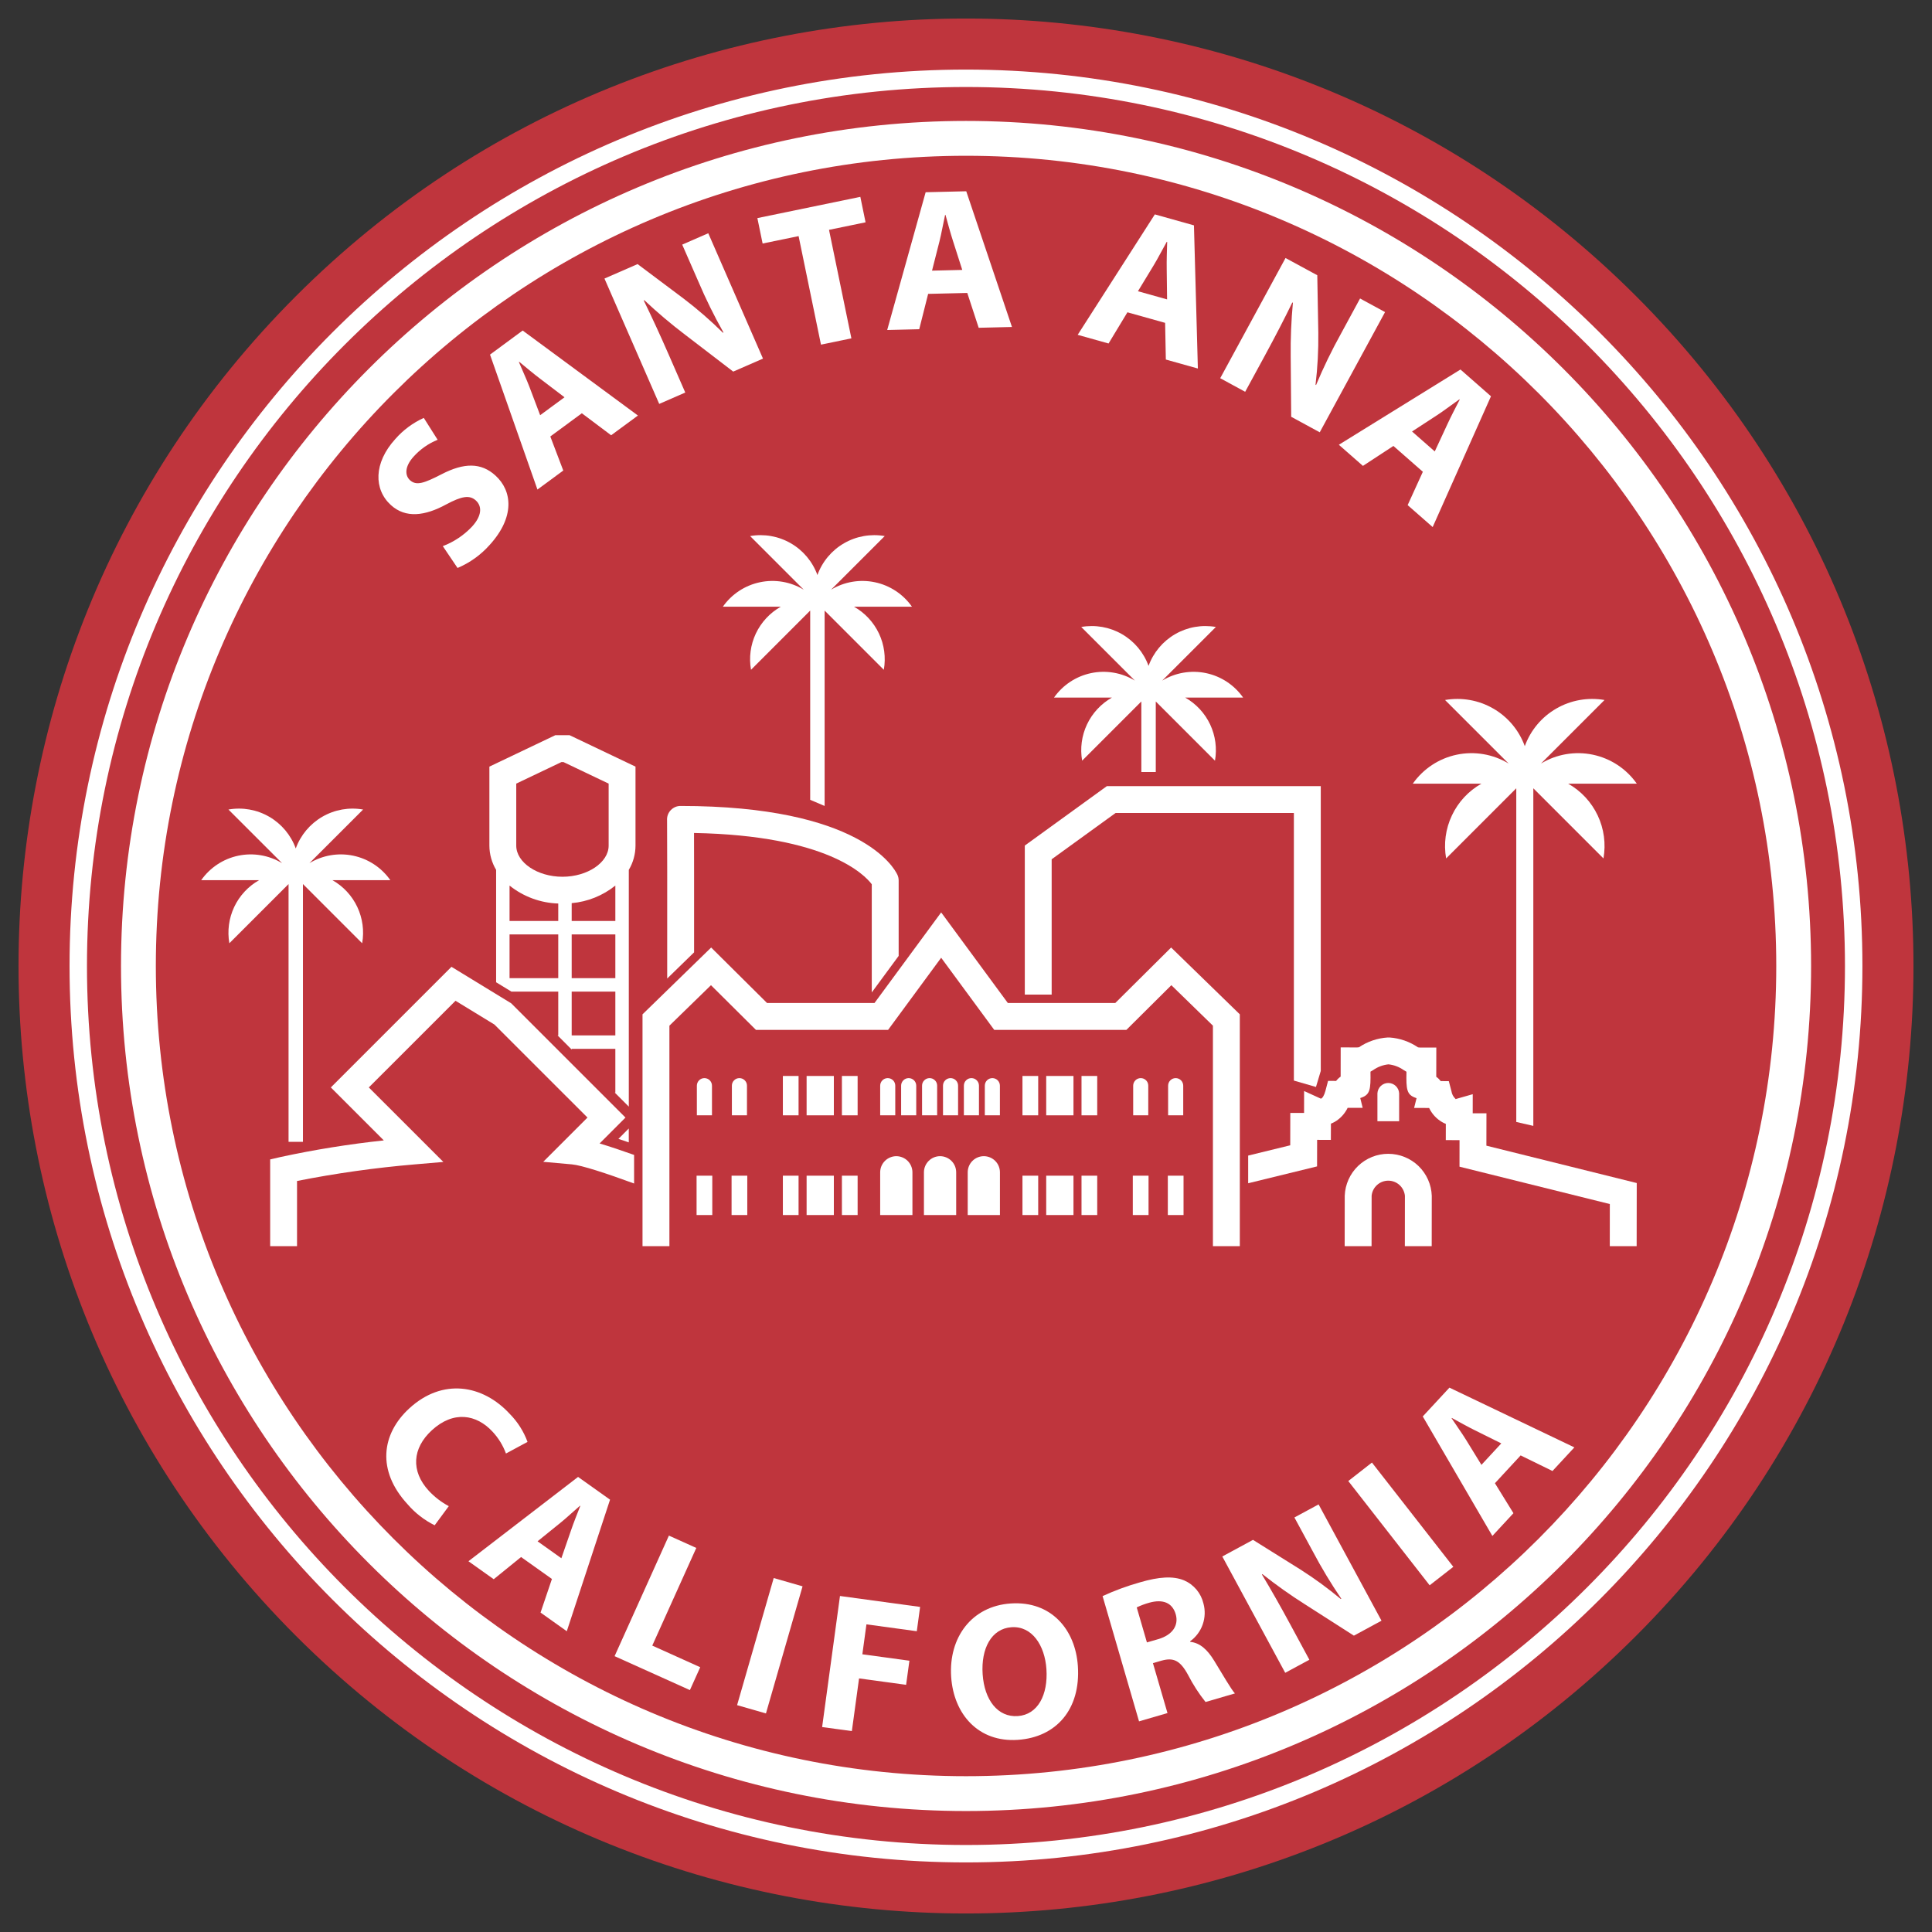
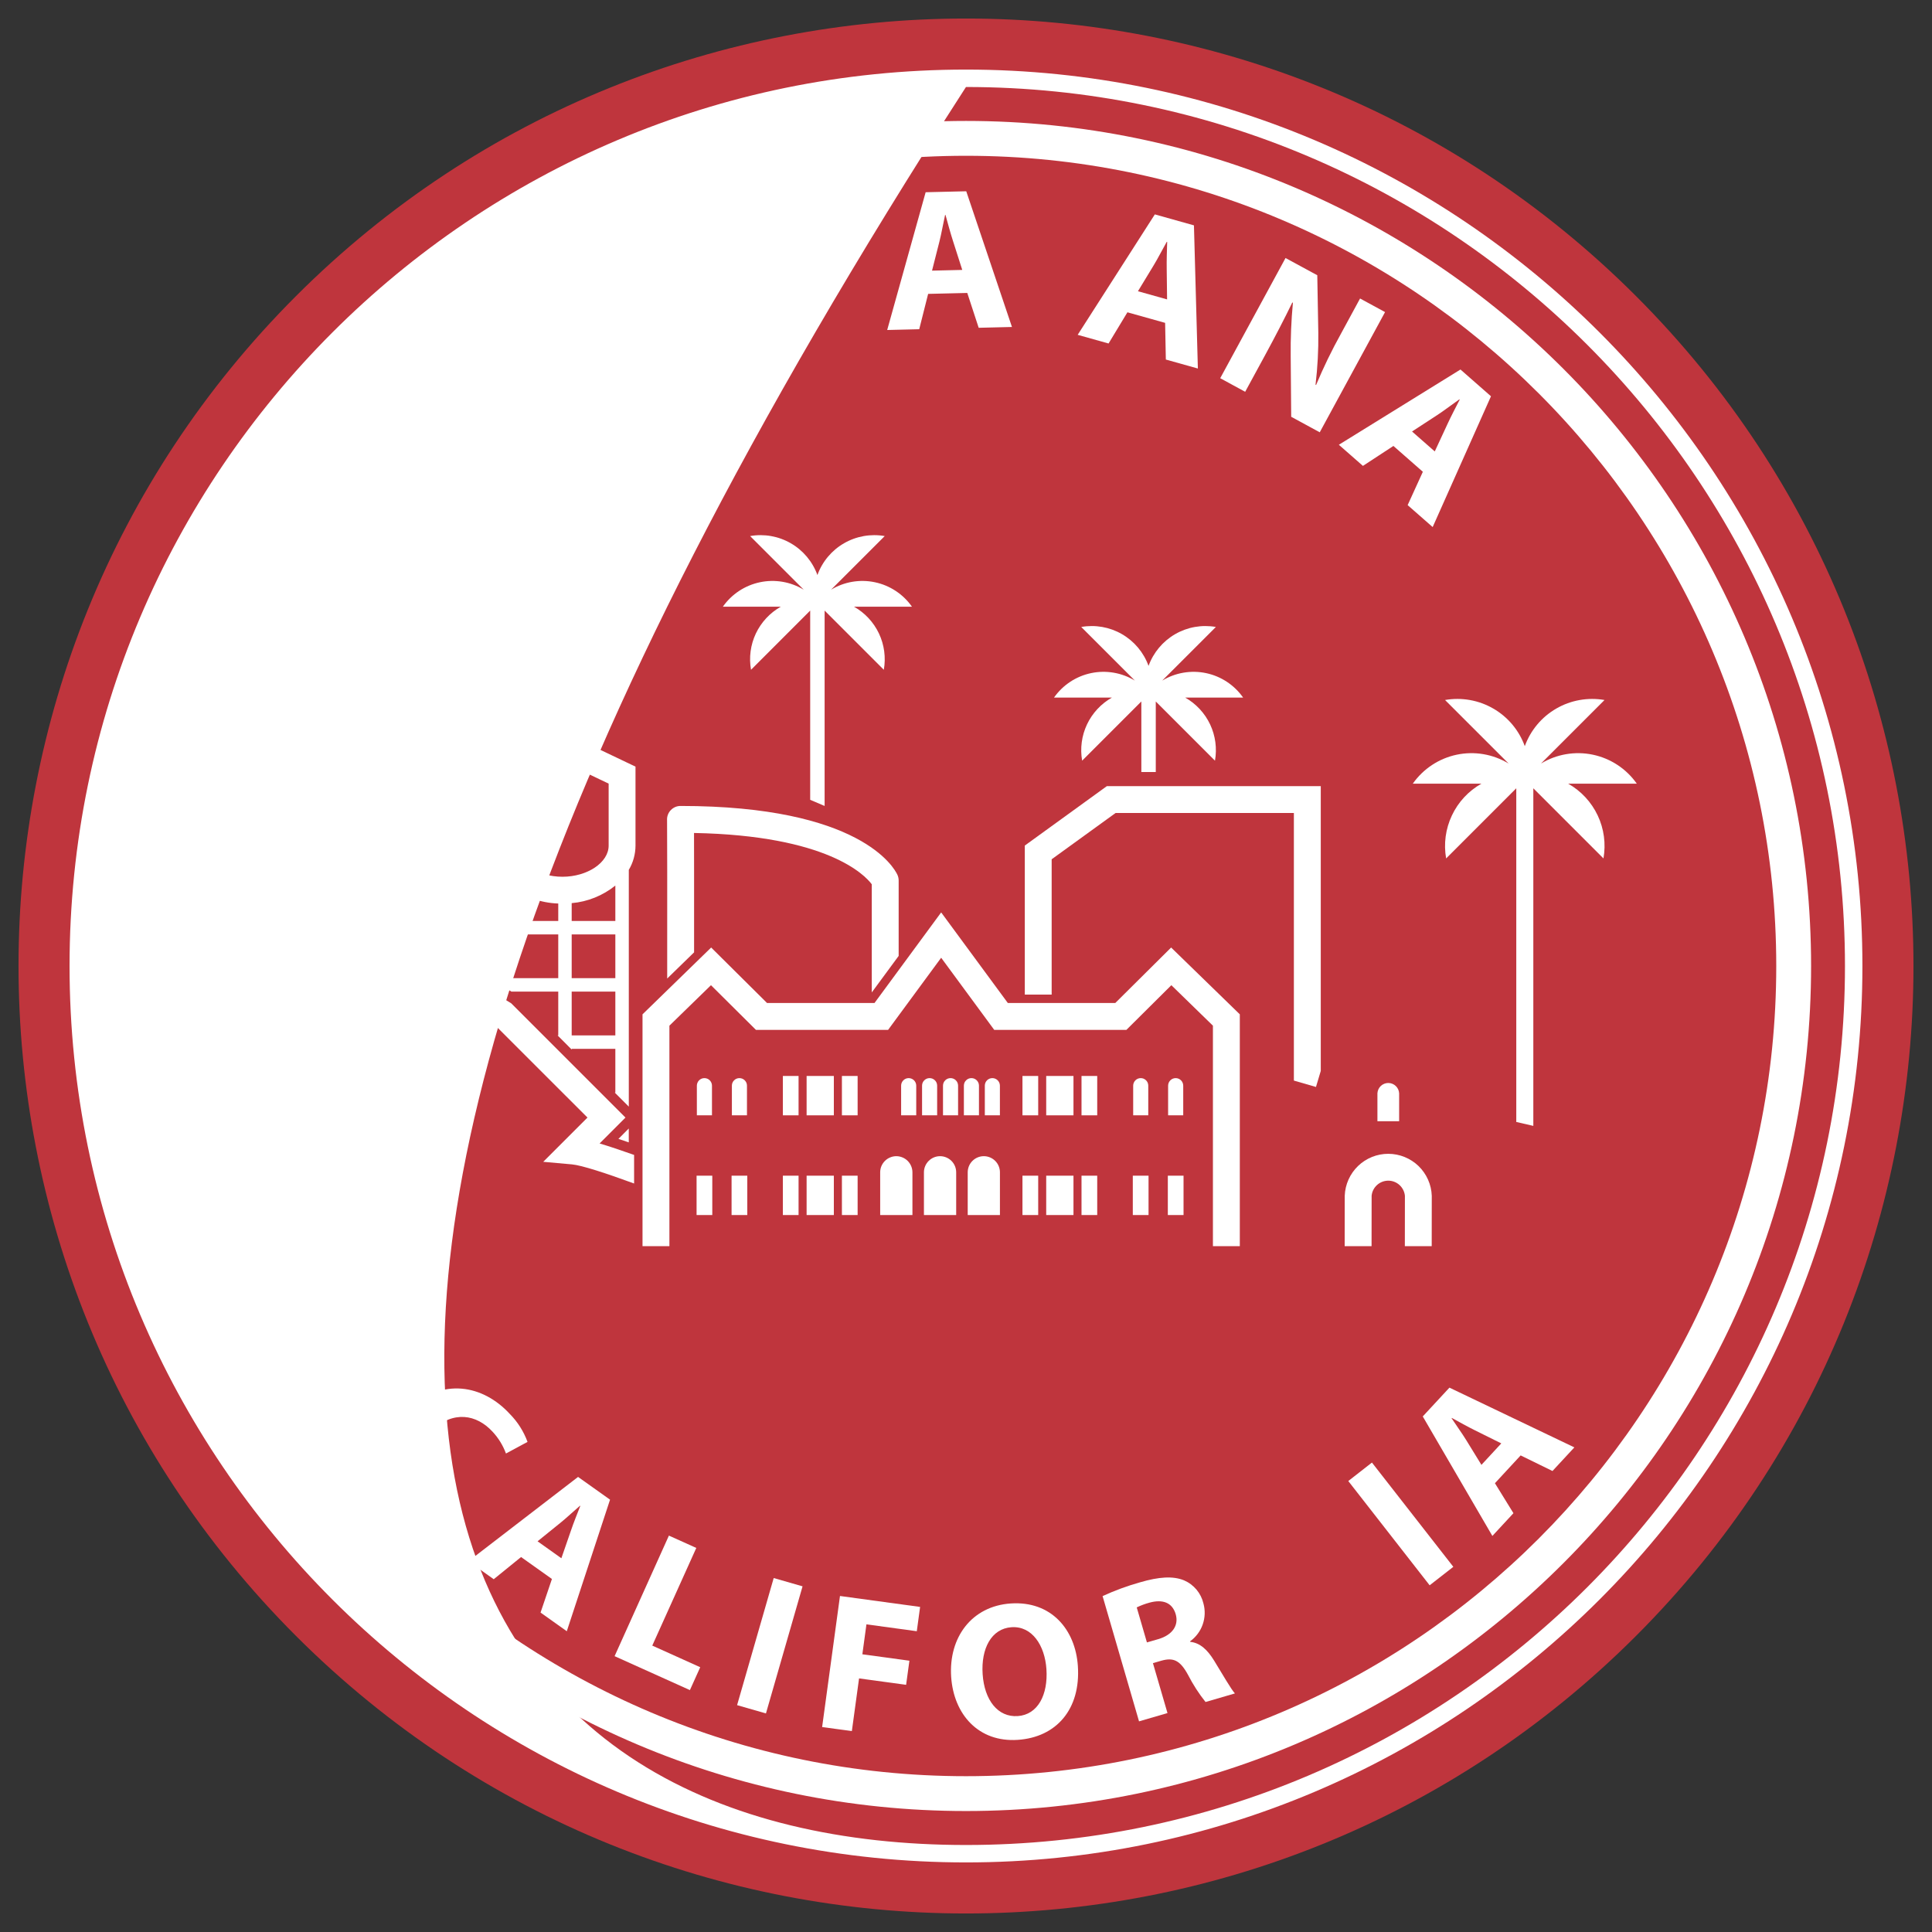
<svg xmlns="http://www.w3.org/2000/svg" width="62" height="62" viewBox="0 0 62 62" fill="none">
  <rect x="0" y="0" width="62" height="62" fill="#333333" stroke="none" />
  <path d="M52.5 52.5C64.374 40.626 64.374 21.374 52.5 9.5C40.626 -2.374 21.374 -2.374 9.5 9.5C-2.374 21.374 -2.374 40.626 9.5 52.5C21.374 64.374 40.626 64.374 52.5 52.5Z" fill="#BF353D" />
  <path d="M31.001 58.118C16.048 58.118 3.883 45.953 3.883 31C3.883 16.047 16.048 3.881 31.001 3.881C45.954 3.881 58.12 16.047 58.12 31C58.12 45.953 45.954 58.118 31.001 58.118ZM31.001 4.999C16.665 4.999 5.001 16.663 5.001 31C5.001 45.337 16.665 57 31.001 57C45.338 57 57.002 45.337 57.002 31C57.002 16.663 45.338 4.999 31.001 4.999Z" fill="white" />
-   <path d="M30.999 59.767C15.137 59.767 2.232 46.862 2.232 31C2.232 15.138 15.137 2.233 30.999 2.233C46.861 2.233 59.767 15.138 59.767 31C59.767 46.862 46.861 59.767 30.999 59.767ZM30.999 2.792C15.445 2.792 2.791 15.446 2.791 31C2.791 46.554 15.445 59.208 30.999 59.208C46.553 59.208 59.207 46.554 59.207 31C59.207 15.446 46.553 2.792 30.999 2.792Z" fill="white" />
+   <path d="M30.999 59.767C15.137 59.767 2.232 46.862 2.232 31C2.232 15.138 15.137 2.233 30.999 2.233C46.861 2.233 59.767 15.138 59.767 31C59.767 46.862 46.861 59.767 30.999 59.767ZM30.999 2.792C2.791 46.554 15.445 59.208 30.999 59.208C46.553 59.208 59.207 46.554 59.207 31C59.207 15.446 46.553 2.792 30.999 2.792Z" fill="white" />
  <path d="M13.949 48.948C13.616 48.783 13.319 48.553 13.077 48.27C12.084 47.191 12.243 46.017 13.133 45.198C14.198 44.217 15.49 44.43 16.36 45.375C16.612 45.63 16.806 45.936 16.929 46.272L16.237 46.645C16.142 46.385 15.995 46.147 15.807 45.945C15.29 45.385 14.552 45.261 13.857 45.9C13.231 46.476 13.179 47.209 13.759 47.839C13.944 48.039 14.162 48.206 14.402 48.334L13.949 48.948Z" fill="white" />
  <path d="M16.722 49.967L15.844 50.679L15.033 50.102L18.551 47.396L19.577 48.126L18.189 52.348L17.347 51.749L17.712 50.671L16.722 49.967ZM18.015 50.006L18.322 49.119C18.406 48.87 18.527 48.57 18.622 48.328L18.612 48.321C18.415 48.489 18.177 48.715 17.978 48.874L17.251 49.462L18.015 50.006Z" fill="white" />
  <path d="M21.466 49.279L22.345 49.675L20.932 52.809L22.471 53.503L22.14 54.237L19.723 53.148L21.466 49.279Z" fill="white" />
  <path d="M25.755 50.907L24.58 54.986L23.654 54.72L24.829 50.641L25.755 50.907Z" fill="white" />
  <path d="M26.956 51.217L29.527 51.568L29.421 52.348L27.805 52.127L27.674 53.088L29.184 53.294L29.078 54.068L27.568 53.862L27.337 55.553L26.383 55.423L26.956 51.217Z" fill="white" />
  <path d="M34.59 53.464C34.684 54.852 33.899 55.751 32.661 55.834C31.405 55.919 30.606 55.02 30.524 53.814C30.439 52.545 31.185 51.542 32.435 51.457C33.736 51.369 34.511 52.295 34.59 53.464ZM31.534 53.727C31.59 54.556 32.019 55.114 32.66 55.071C33.307 55.027 33.636 54.386 33.581 53.563C33.529 52.803 33.121 52.175 32.461 52.219C31.814 52.263 31.479 52.904 31.534 53.727Z" fill="white" />
  <path d="M35.383 51.22C35.772 51.042 36.174 50.894 36.586 50.778C37.19 50.602 37.64 50.569 37.997 50.715C38.151 50.781 38.288 50.883 38.397 51.012C38.505 51.141 38.581 51.294 38.62 51.458C38.681 51.68 38.672 51.915 38.596 52.131C38.52 52.348 38.379 52.536 38.192 52.671L38.197 52.689C38.515 52.721 38.751 52.947 38.963 53.292C39.224 53.715 39.506 54.21 39.63 54.344L38.687 54.619C38.472 54.349 38.285 54.059 38.127 53.752C37.87 53.276 37.654 53.188 37.278 53.291L36.999 53.372L37.466 54.974L36.553 55.24L35.383 51.22ZM36.806 52.707L37.169 52.602C37.628 52.468 37.833 52.159 37.73 51.802C37.62 51.427 37.312 51.314 36.887 51.431C36.747 51.469 36.61 51.52 36.479 51.583L36.806 52.707Z" fill="white" />
-   <path d="M41.244 53.682L39.225 49.949L40.21 49.416L41.726 50.364C42.18 50.652 42.614 50.97 43.027 51.314L43.044 51.305C42.711 50.817 42.406 50.31 42.13 49.788L41.539 48.697L42.315 48.278L44.334 52.01L43.448 52.49L41.872 51.481C41.401 51.183 40.947 50.86 40.511 50.514L40.497 50.528C40.786 51.009 41.082 51.529 41.411 52.138L42.019 53.263L41.244 53.682Z" fill="white" />
  <path d="M44.027 46.935L46.639 50.281L45.879 50.874L43.268 47.528L44.027 46.935Z" fill="white" />
  <path d="M47.974 47.598L48.568 48.56L47.892 49.29L45.658 45.455L46.514 44.531L50.523 46.448L49.821 47.206L48.799 46.706L47.974 47.598ZM48.178 46.32L47.338 45.903C47.102 45.787 46.819 45.629 46.592 45.504L46.583 45.513C46.725 45.73 46.918 45.995 47.051 46.212L47.541 47.009L48.178 46.32Z" fill="white" />
  <path d="M14.21 17.526C14.568 17.39 14.89 17.174 15.152 16.895C15.459 16.557 15.481 16.252 15.269 16.059C15.066 15.876 14.81 15.925 14.316 16.189C13.638 16.558 13.019 16.639 12.546 16.21C11.992 15.707 11.987 14.859 12.683 14.092C12.936 13.802 13.249 13.57 13.6 13.411L14.044 14.113C13.749 14.232 13.486 14.417 13.273 14.653C12.984 14.972 12.989 15.257 13.158 15.411C13.365 15.599 13.623 15.499 14.163 15.223C14.896 14.842 15.44 14.843 15.898 15.259C16.443 15.753 16.526 16.593 15.716 17.485C15.431 17.807 15.078 18.06 14.683 18.227L14.21 17.526Z" fill="white" />
  <path d="M17.66 14.007L18.076 15.1L17.247 15.71L15.725 11.38L16.773 10.607L20.472 13.335L19.612 13.968L18.672 13.262L17.66 14.007ZM18.116 12.749L17.343 12.161C17.126 11.998 16.87 11.782 16.663 11.611L16.652 11.618C16.755 11.867 16.899 12.173 16.992 12.42L17.334 13.324L18.116 12.749Z" fill="white" />
  <path d="M21.155 12.962L19.398 8.939L20.461 8.475L21.94 9.584C22.383 9.921 22.803 10.286 23.199 10.677L23.217 10.669C22.916 10.137 22.646 9.588 22.407 9.025L21.893 7.85L22.729 7.485L24.485 11.508L23.53 11.925L21.994 10.748C21.535 10.4 21.094 10.027 20.675 9.632L20.66 9.646C20.915 10.167 21.175 10.729 21.462 11.386L21.991 12.597L21.155 12.962Z" fill="white" />
-   <path d="M25.628 7.577L24.473 7.815L24.305 6.999L27.609 6.317L27.777 7.134L26.604 7.376L27.322 10.858L26.346 11.06L25.628 7.577Z" fill="white" />
  <path d="M29.785 9.431L29.499 10.565L28.471 10.59L29.705 6.169L31.008 6.138L32.475 10.493L31.407 10.519L31.041 9.401L29.785 9.431ZM30.88 8.662L30.584 7.738C30.5 7.479 30.413 7.155 30.342 6.897L30.329 6.897C30.27 7.159 30.213 7.492 30.148 7.748L29.91 8.685L30.88 8.662Z" fill="white" />
  <path d="M36.18 10.022L35.575 11.023L34.584 10.745L37.06 6.88L38.315 7.232L38.441 11.826L37.413 11.538L37.39 10.361L36.18 10.022ZM37.453 9.608L37.441 8.637C37.436 8.365 37.448 8.03 37.456 7.762L37.443 7.759C37.31 7.992 37.158 8.294 37.02 8.519L36.518 9.346L37.453 9.608Z" fill="white" />
  <path d="M39.158 12.137L41.254 8.28L42.273 8.833L42.306 10.682C42.313 11.238 42.283 11.794 42.217 12.346L42.234 12.356C42.47 11.792 42.737 11.241 43.034 10.707L43.646 9.579L44.448 10.015L42.352 13.873L41.436 13.375L41.42 11.439C41.413 10.863 41.437 10.287 41.491 9.713L41.471 9.709C41.217 10.231 40.933 10.781 40.591 11.411L39.959 12.573L39.158 12.137Z" fill="white" />
  <path d="M44.716 14.311L43.738 14.951L42.965 14.273L46.868 11.858L47.847 12.717L45.976 16.914L45.173 16.21L45.661 15.14L44.716 14.311ZM46.043 14.487L46.452 13.606C46.565 13.359 46.721 13.063 46.844 12.824L46.834 12.815C46.613 12.968 46.345 13.175 46.124 13.319L45.314 13.847L46.043 14.487Z" fill="white" />
  <path d="M51.457 27.548C51.539 27.08 51.475 26.598 51.272 26.169C51.069 25.739 50.738 25.383 50.325 25.149H52.527C52.192 24.672 51.688 24.339 51.117 24.219C50.546 24.099 49.951 24.201 49.452 24.503L51.491 22.464C50.959 22.371 50.41 22.468 49.942 22.739C49.474 23.009 49.117 23.436 48.932 23.945C48.748 23.436 48.39 23.009 47.922 22.739C47.454 22.468 46.906 22.371 46.373 22.464L48.413 24.503C47.914 24.201 47.319 24.099 46.748 24.219C46.177 24.339 45.673 24.672 45.338 25.149H47.54C47.126 25.383 46.795 25.739 46.593 26.169C46.39 26.598 46.325 27.08 46.408 27.548L48.659 25.297V36.005L49.206 36.131V25.297L51.457 27.548Z" fill="white" />
-   <path d="M11.622 30.27C11.692 29.875 11.637 29.468 11.466 29.105C11.295 28.743 11.016 28.442 10.667 28.245H12.526C12.243 27.842 11.818 27.561 11.336 27.46C10.854 27.359 10.351 27.445 9.93 27.7L11.652 25.979C11.202 25.899 10.739 25.981 10.344 26.21C9.949 26.439 9.647 26.799 9.491 27.228C9.336 26.799 9.034 26.439 8.639 26.21C8.244 25.981 7.781 25.899 7.331 25.979L9.053 27.7C8.631 27.445 8.129 27.359 7.647 27.46C7.165 27.561 6.74 27.842 6.457 28.245H8.316C7.967 28.442 7.687 28.743 7.516 29.105C7.345 29.468 7.291 29.875 7.36 30.27L9.26 28.37V36.642H9.722V28.37L11.622 30.27Z" fill="white" />
  <path d="M28.363 21.494C28.432 21.099 28.378 20.693 28.207 20.33C28.035 19.968 27.756 19.667 27.407 19.47H29.266C28.983 19.067 28.558 18.786 28.076 18.685C27.594 18.583 27.091 18.669 26.67 18.924L28.392 17.203C27.942 17.124 27.479 17.206 27.084 17.435C26.689 17.663 26.387 18.024 26.232 18.453C26.076 18.024 25.774 17.663 25.379 17.435C24.984 17.206 24.521 17.124 24.072 17.203L25.793 18.924C25.372 18.669 24.869 18.583 24.387 18.685C23.905 18.786 23.48 19.067 23.197 19.47H25.056C24.707 19.667 24.428 19.968 24.256 20.33C24.085 20.693 24.031 21.099 24.101 21.494L26 19.594V25.667L26.463 25.864V19.594L28.363 21.494Z" fill="white" />
  <path d="M38.99 24.411C39.059 24.016 39.005 23.609 38.834 23.247C38.662 22.884 38.383 22.584 38.034 22.386H39.893C39.61 21.983 39.185 21.702 38.703 21.601C38.221 21.5 37.718 21.586 37.297 21.841L39.019 20.12C38.569 20.041 38.106 20.122 37.711 20.351C37.316 20.58 37.014 20.94 36.858 21.369C36.703 20.94 36.401 20.58 36.006 20.351C35.611 20.122 35.148 20.041 34.698 20.12L36.42 21.841C35.999 21.586 35.496 21.5 35.014 21.601C34.532 21.702 34.107 21.983 33.824 22.386H35.683C35.334 22.584 35.055 22.884 34.883 23.247C34.712 23.609 34.658 24.016 34.727 24.411L36.627 22.511V24.776H37.09V22.511L38.99 24.411Z" fill="white" />
  <path d="M33.749 27.575L35.8 26.09H41.522V34.677L42.231 34.882L42.385 34.367V25.228H35.52L32.887 27.135V31.917H33.749V27.575Z" fill="white" />
-   <path d="M41.849 35.716L41.407 35.715L41.405 36.754L40.055 37.084V37.972L42.266 37.431L42.268 36.579L42.709 36.58L42.711 36.059C42.752 36.043 42.793 36.024 42.832 36.002C43.012 35.897 43.157 35.74 43.248 35.551L43.73 35.552L43.652 35.237L43.682 35.227C43.969 35.128 43.989 34.962 43.98 34.391C44.008 34.376 44.035 34.359 44.065 34.341C44.21 34.238 44.379 34.175 44.556 34.156H44.559C44.736 34.175 44.905 34.24 45.05 34.343C45.079 34.361 45.106 34.378 45.135 34.393C45.123 34.964 45.142 35.131 45.43 35.231L45.459 35.241L45.38 35.555L45.862 35.556C45.952 35.745 46.096 35.903 46.277 36.008C46.316 36.031 46.356 36.05 46.398 36.066L46.397 36.587L46.838 36.588L46.837 37.44L51.661 38.639L51.66 39.991H52.522L52.525 37.965L47.7 36.766L47.702 35.727L47.261 35.727L47.262 35.114L46.711 35.271C46.707 35.272 46.708 35.262 46.704 35.259C46.636 35.195 46.592 35.109 46.578 35.016L46.494 34.695L46.235 34.694C46.194 34.641 46.146 34.594 46.091 34.555L46.093 33.618L45.569 33.617C45.544 33.615 45.523 33.613 45.507 33.611L45.506 33.611C45.235 33.426 44.919 33.317 44.592 33.294L44.559 33.294C44.548 33.294 44.538 33.294 44.533 33.294C44.203 33.315 43.885 33.423 43.612 33.607L43.611 33.608C43.595 33.61 43.574 33.612 43.549 33.614L43.024 33.612L43.023 34.55C42.968 34.588 42.919 34.635 42.878 34.688L42.619 34.687L42.534 35.009C42.496 35.151 42.437 35.25 42.387 35.257L41.85 35.012L41.849 35.716Z" fill="white" />
  <path d="M43.154 38.371L43.152 39.991H44.015L44.017 38.372C44.03 38.24 44.092 38.117 44.191 38.028C44.29 37.938 44.419 37.889 44.552 37.889C44.685 37.889 44.813 37.939 44.912 38.029C45.01 38.119 45.072 38.242 45.085 38.374L45.083 39.991H45.945L45.947 38.376C45.935 38.014 45.782 37.672 45.523 37.42C45.263 37.169 44.915 37.028 44.553 37.027C44.192 37.026 43.844 37.166 43.583 37.416C43.322 37.667 43.168 38.009 43.154 38.371Z" fill="white" />
  <path d="M44.9 35.085C44.895 34.995 44.856 34.911 44.791 34.85C44.727 34.789 44.641 34.754 44.551 34.754C44.462 34.754 44.376 34.789 44.311 34.85C44.247 34.911 44.208 34.995 44.203 35.085V35.982H44.9V35.085Z" fill="white" />
  <path d="M21.411 31.402L22.274 30.562C22.274 29.646 22.274 28.781 22.274 28.073C22.274 27.541 22.273 27.097 22.272 26.785C22.272 26.767 22.272 26.748 22.272 26.731C26.563 26.812 27.758 28.086 27.976 28.377V31.848L28.839 30.676V28.255C28.839 28.192 28.825 28.13 28.799 28.073C28.694 27.847 27.607 25.864 21.837 25.864C21.723 25.864 21.613 25.91 21.533 25.991C21.452 26.071 21.406 26.181 21.406 26.296C21.406 26.306 21.407 26.316 21.407 26.326C21.412 26.526 21.413 28.828 21.411 31.402Z" fill="white" />
  <path d="M9.532 39.991V37.899C10.779 37.652 12.038 37.475 13.304 37.367L14.228 37.288L11.836 34.897L14.618 32.116L15.867 32.879L18.853 35.864L17.433 37.284L18.352 37.366C18.662 37.393 19.449 37.65 20.349 37.98V37.063C19.953 36.922 19.571 36.793 19.242 36.695L20.072 35.864L16.405 32.197L14.488 31.026L10.617 34.897L12.317 36.597C11.204 36.716 10.098 36.893 9.004 37.13L8.67 37.207V39.991H9.532Z" fill="white" />
  <path d="M20.178 36.66V36.215L19.846 36.548C19.954 36.584 20.065 36.621 20.178 36.66Z" fill="white" />
  <path d="M15.921 31.522L16.412 31.822H17.915V33.227H17.893L18.346 33.681V33.658H19.747V35.063H19.729L20.179 35.513V27.915C20.319 27.68 20.393 27.411 20.394 27.137V24.602L18.278 23.593H17.821L15.705 24.602V27.137C15.706 27.411 15.781 27.68 15.921 27.915V31.522ZM19.747 33.227H18.346V31.822H19.747V33.227ZM19.747 31.391H18.346V29.986H19.747V31.391ZM19.747 29.555H18.346V28.983C18.859 28.938 19.346 28.741 19.747 28.419V29.555ZM16.567 25.147L18.016 24.456H18.083L19.532 25.147V27.137C19.532 27.678 18.853 28.136 18.05 28.136C17.246 28.136 16.567 27.678 16.567 27.137V25.147ZM16.352 28.419C16.797 28.775 17.345 28.977 17.915 28.995V29.555H16.352V28.419ZM16.352 29.986H17.915V31.391H16.352V29.986Z" fill="white" />
  <path d="M27.522 37.729H27.018V38.992H27.522V37.729Z" fill="white" />
  <path d="M28.246 38.992H29.281V37.621C29.281 37.553 29.267 37.486 29.241 37.423C29.215 37.36 29.177 37.303 29.129 37.255C29.081 37.207 29.024 37.169 28.961 37.143C28.899 37.117 28.831 37.103 28.763 37.103C28.695 37.103 28.628 37.117 28.566 37.143C28.503 37.169 28.446 37.207 28.398 37.255C28.35 37.303 28.311 37.36 28.285 37.423C28.259 37.486 28.246 37.553 28.246 37.621V38.992Z" fill="white" />
  <path d="M30.746 34.84C30.746 34.776 30.721 34.714 30.675 34.669C30.63 34.623 30.568 34.598 30.504 34.598C30.44 34.598 30.378 34.623 30.333 34.669C30.287 34.714 30.262 34.776 30.262 34.84V35.792H30.746V34.84Z" fill="white" />
-   <path d="M28.73 34.84C28.73 34.776 28.705 34.714 28.66 34.669C28.614 34.623 28.552 34.598 28.488 34.598C28.424 34.598 28.362 34.623 28.317 34.669C28.272 34.714 28.246 34.776 28.246 34.84V35.792H28.73V34.84Z" fill="white" />
  <path d="M32.088 34.84C32.088 34.776 32.062 34.714 32.017 34.669C31.971 34.623 31.91 34.598 31.846 34.598C31.781 34.598 31.72 34.623 31.674 34.669C31.629 34.714 31.604 34.776 31.604 34.84V35.792H32.088V34.84Z" fill="white" />
  <path d="M29.403 34.84C29.403 34.776 29.377 34.714 29.332 34.669C29.286 34.623 29.225 34.598 29.16 34.598C29.096 34.598 29.035 34.623 28.989 34.669C28.944 34.714 28.918 34.776 28.918 34.84V35.792H29.403V34.84Z" fill="white" />
  <path d="M31.055 37.621V38.992H32.089V37.621C32.089 37.484 32.035 37.352 31.938 37.255C31.841 37.158 31.709 37.103 31.572 37.103C31.435 37.103 31.303 37.158 31.206 37.255C31.109 37.352 31.055 37.484 31.055 37.621Z" fill="white" />
  <path d="M29.832 34.598C29.8 34.598 29.769 34.604 29.739 34.616C29.71 34.629 29.683 34.646 29.661 34.669C29.638 34.691 29.62 34.718 29.608 34.747C29.596 34.777 29.59 34.808 29.59 34.84V35.792H30.074V34.84C30.074 34.808 30.068 34.777 30.056 34.747C30.044 34.718 30.026 34.691 30.003 34.669C29.981 34.646 29.954 34.629 29.925 34.616C29.895 34.604 29.864 34.598 29.832 34.598Z" fill="white" />
  <path d="M29.65 37.621V38.992H30.685V37.621C30.685 37.484 30.631 37.352 30.534 37.255C30.436 37.158 30.305 37.103 30.168 37.103C30.03 37.103 29.899 37.158 29.802 37.255C29.705 37.352 29.65 37.484 29.65 37.621Z" fill="white" />
  <path d="M27.522 34.529H27.018V35.792H27.522V34.529Z" fill="white" />
  <path d="M22.858 37.729H22.354V38.992H22.858V37.729Z" fill="white" />
  <path d="M26.759 34.529H25.885V35.792H26.759V34.529Z" fill="white" />
  <path d="M23.981 37.729H23.477V38.992H23.981V37.729Z" fill="white" />
  <path d="M22.606 34.598C22.574 34.598 22.542 34.604 22.513 34.616C22.484 34.629 22.457 34.646 22.434 34.669C22.412 34.691 22.394 34.718 22.382 34.747C22.37 34.777 22.363 34.808 22.363 34.84V35.792H22.848V34.84C22.848 34.776 22.822 34.714 22.777 34.669C22.732 34.623 22.67 34.598 22.606 34.598Z" fill="white" />
  <path d="M25.627 34.529H25.123V35.792H25.627V34.529Z" fill="white" />
  <path d="M26.759 37.729H25.885V38.992H26.759V37.729Z" fill="white" />
  <path d="M23.729 34.598C23.697 34.598 23.665 34.604 23.636 34.616C23.607 34.629 23.58 34.646 23.558 34.669C23.535 34.691 23.517 34.718 23.505 34.747C23.493 34.777 23.487 34.808 23.487 34.84V35.792H23.971V34.84C23.971 34.808 23.965 34.777 23.953 34.747C23.94 34.718 23.922 34.691 23.9 34.669C23.878 34.646 23.851 34.629 23.821 34.616C23.792 34.604 23.761 34.598 23.729 34.598Z" fill="white" />
  <path d="M25.627 37.729H25.123V38.992H25.627V37.729Z" fill="white" />
  <path d="M37.981 37.729H37.477V38.992H37.981V37.729Z" fill="white" />
  <path d="M37.728 34.598C37.697 34.598 37.665 34.604 37.636 34.616C37.606 34.629 37.58 34.646 37.557 34.669C37.535 34.691 37.517 34.718 37.505 34.747C37.493 34.777 37.486 34.808 37.486 34.84V35.792H37.971V34.84C37.971 34.808 37.964 34.777 37.952 34.747C37.94 34.718 37.922 34.691 37.9 34.669C37.877 34.646 37.85 34.629 37.821 34.616C37.792 34.604 37.76 34.598 37.728 34.598Z" fill="white" />
  <path d="M21.482 39.991V32.915L22.816 31.616L24.259 33.05H28.5L30.203 30.735L31.906 33.05H36.147L37.59 31.616L38.924 32.915V39.991H39.787V32.551L37.583 30.407L35.791 32.187H32.342L30.203 29.28L28.064 32.187H24.615L22.822 30.407L20.619 32.551V39.991H21.482Z" fill="white" />
  <path d="M36.607 34.598C36.576 34.598 36.544 34.604 36.515 34.616C36.485 34.629 36.459 34.646 36.436 34.669C36.414 34.691 36.396 34.718 36.384 34.747C36.371 34.777 36.365 34.808 36.365 34.84V35.792H36.849V34.84C36.849 34.808 36.843 34.777 36.831 34.747C36.819 34.718 36.801 34.691 36.779 34.669C36.756 34.646 36.729 34.629 36.7 34.616C36.671 34.604 36.639 34.598 36.607 34.598Z" fill="white" />
  <path d="M34.449 37.729H33.574V38.992H34.449V37.729Z" fill="white" />
  <path d="M34.449 34.529H33.574V35.792H34.449V34.529Z" fill="white" />
  <path d="M33.317 34.529H32.812V35.792H33.317V34.529Z" fill="white" />
  <path d="M33.317 37.729H32.812V38.992H33.317V37.729Z" fill="white" />
  <path d="M35.211 37.729H34.707V38.992H35.211V37.729Z" fill="white" />
  <path d="M36.858 37.729H36.353V38.992H36.858V37.729Z" fill="white" />
  <path d="M35.211 34.529H34.707V35.792H35.211V34.529Z" fill="white" />
  <path d="M31.174 34.598C31.142 34.598 31.11 34.604 31.081 34.616C31.052 34.629 31.025 34.646 31.003 34.669C30.98 34.691 30.962 34.718 30.95 34.747C30.938 34.777 30.932 34.808 30.932 34.84V35.792H31.416V34.84C31.416 34.808 31.41 34.777 31.398 34.747C31.385 34.718 31.367 34.691 31.345 34.669C31.323 34.646 31.296 34.629 31.267 34.616C31.237 34.604 31.206 34.598 31.174 34.598Z" fill="white" />
</svg>